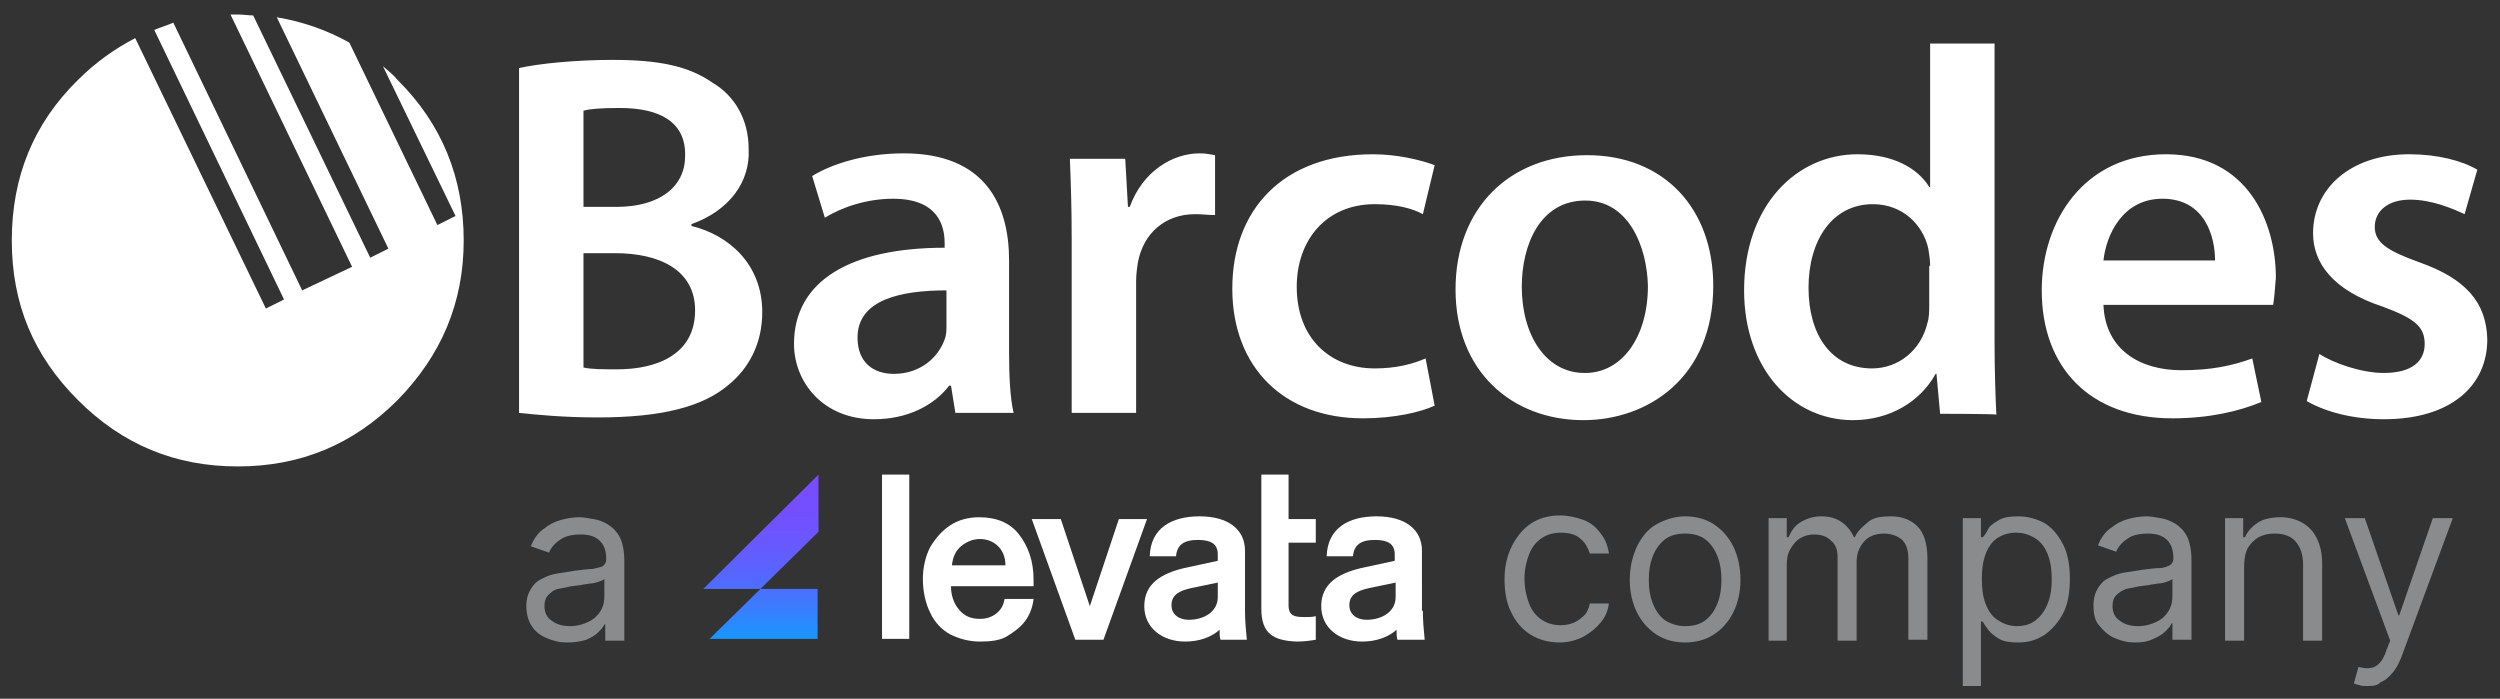
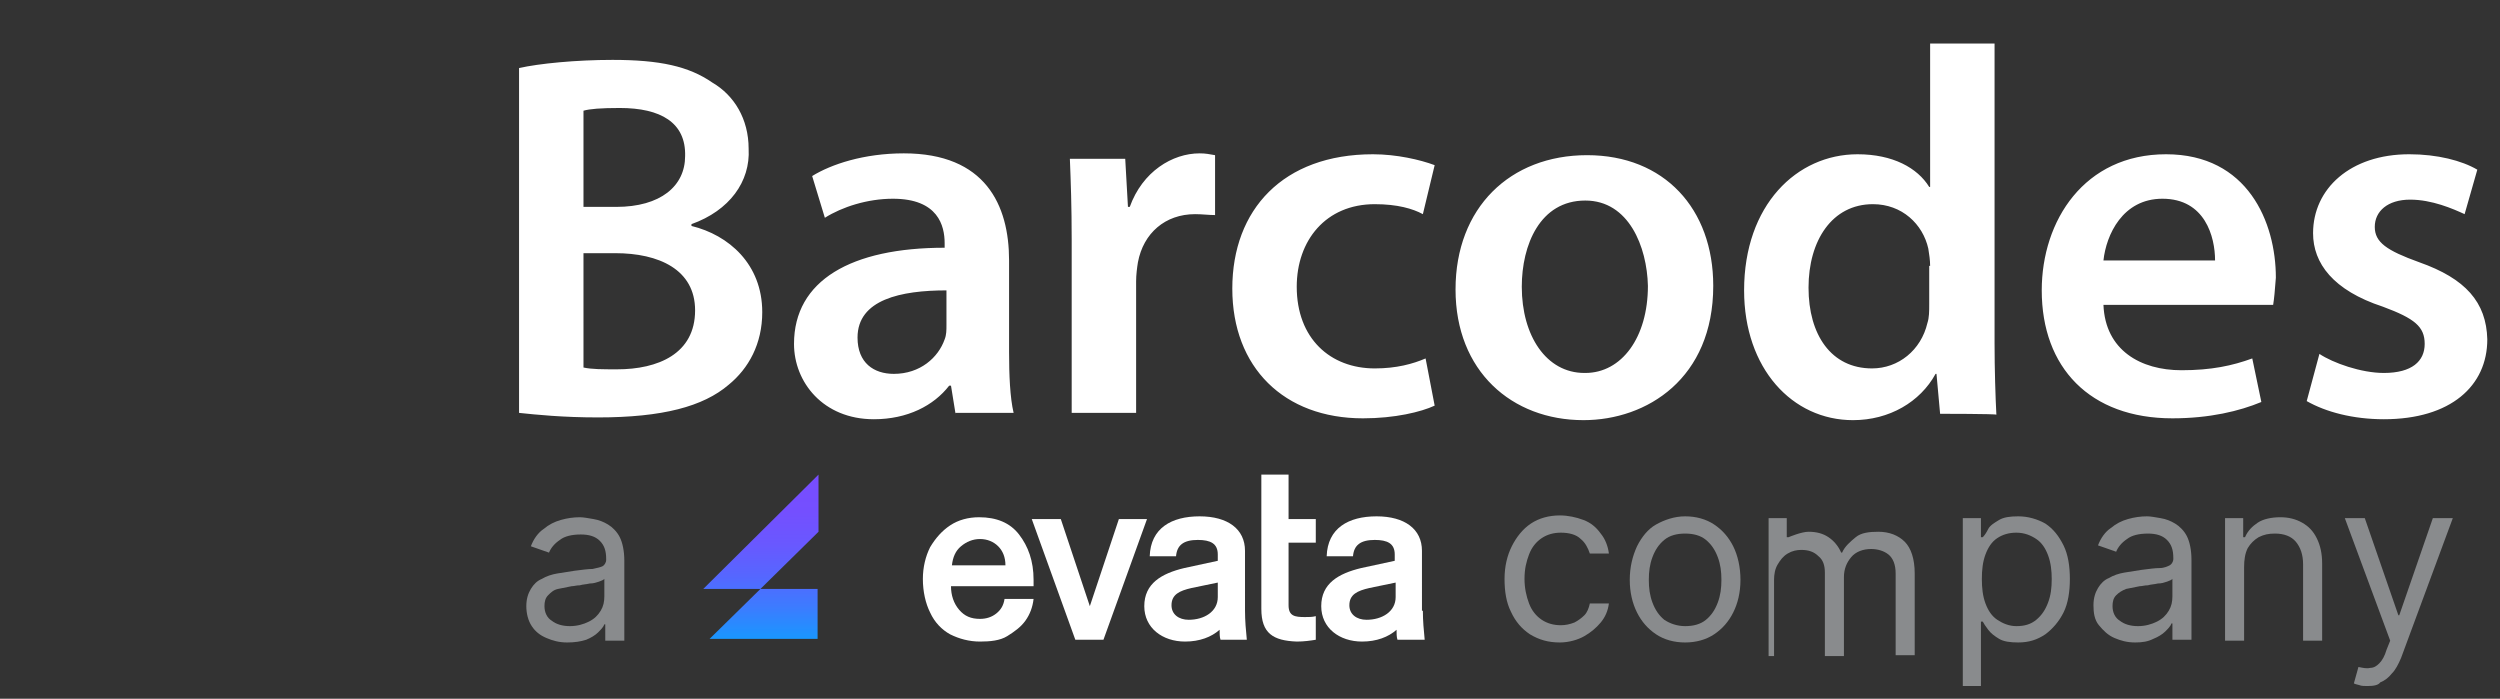
<svg xmlns="http://www.w3.org/2000/svg" version="1.1" id="Layer_1" x="0px" y="0px" viewBox="0 0 275.5 77" style="enable-background:new 0 0 275.5 77;" xml:space="preserve">
  <rect x="0" y="0" width="275.5" height="77" fill="#333333" stroke="none" />
  <style type="text/css">
	.st0{enable-background:new    ;}
	.st1{fill:#898B8D;}
	.st2{fill:#FFFFFF;}
	.st3{fill-rule:evenodd;clip-rule:evenodd;fill:url(#SVGID_1_);}
</style>
  <g>
    <g>
      <g class="st0">
        <path class="st1" d="M62.5,70.8c-0.9,0-1.6-0.2-2.3-0.5C59.5,70,59,69.6,58.6,69c-0.4-0.6-0.6-1.4-0.6-2.2c0-0.8,0.2-1.4,0.5-1.9     c0.3-0.5,0.7-0.9,1.2-1.1c0.5-0.3,1.1-0.5,1.7-0.6s1.2-0.2,1.9-0.3c0.8-0.1,1.5-0.2,2-0.2c0.5-0.1,0.9-0.2,1.1-0.3     c0.2-0.1,0.4-0.4,0.4-0.7v-0.1c0-0.9-0.2-1.5-0.7-2s-1.2-0.7-2.1-0.7c-1,0-1.8,0.2-2.3,0.6c-0.6,0.4-1,0.9-1.2,1.4l-2-0.7     c0.3-0.8,0.8-1.5,1.4-1.9c0.6-0.5,1.2-0.8,1.9-1c0.7-0.2,1.4-0.3,2.1-0.3c0.4,0,0.9,0.1,1.5,0.2c0.6,0.1,1.1,0.3,1.6,0.6     c0.5,0.3,1,0.8,1.3,1.4c0.3,0.6,0.5,1.5,0.5,2.6v8.8h-2.1v-1.8h-0.1c-0.1,0.3-0.4,0.6-0.7,0.9c-0.3,0.3-0.8,0.6-1.3,0.8     C64,70.7,63.3,70.8,62.5,70.8z M62.8,69c0.8,0,1.5-0.2,2.1-0.5s1-0.7,1.3-1.2c0.3-0.5,0.4-1,0.4-1.6v-1.9     c-0.1,0.1-0.3,0.2-0.6,0.3c-0.3,0.1-0.6,0.2-1,0.2c-0.4,0.1-0.8,0.1-1.1,0.2c-0.4,0-0.6,0.1-0.9,0.1c-0.5,0.1-1,0.2-1.5,0.3     s-0.8,0.4-1.1,0.7c-0.3,0.3-0.4,0.7-0.4,1.2c0,0.7,0.3,1.3,0.8,1.6C61.3,68.8,62,69,62.8,69z" />
      </g>
      <g class="st0">
        <path class="st1" d="M171.9,70.8c-1.3,0-2.3-0.3-3.3-0.9c-0.9-0.6-1.6-1.4-2.1-2.5c-0.5-1-0.7-2.2-0.7-3.6c0-1.4,0.3-2.6,0.8-3.6     s1.2-1.9,2.1-2.5c0.9-0.6,2-0.9,3.2-0.9c0.9,0,1.8,0.2,2.6,0.5s1.4,0.8,1.9,1.5c0.5,0.6,0.8,1.4,0.9,2.2h-2.1     c-0.2-0.6-0.5-1.2-1-1.6c-0.5-0.5-1.3-0.7-2.2-0.7c-0.8,0-1.5,0.2-2.1,0.6c-0.6,0.4-1.1,1-1.4,1.8s-0.5,1.6-0.5,2.7     c0,1,0.2,1.9,0.5,2.7c0.3,0.8,0.8,1.4,1.4,1.8c0.6,0.4,1.3,0.6,2.1,0.6c0.5,0,1-0.1,1.5-0.3c0.4-0.2,0.8-0.5,1.1-0.8     c0.3-0.3,0.5-0.8,0.6-1.3h2.1c-0.1,0.8-0.4,1.5-0.9,2.1c-0.5,0.6-1.1,1.1-1.8,1.5S172.9,70.8,171.9,70.8z" />
        <path class="st1" d="M185.7,70.8c-1.2,0-2.3-0.3-3.2-0.9s-1.6-1.4-2.1-2.4c-0.5-1-0.8-2.2-0.8-3.6c0-1.4,0.3-2.6,0.8-3.7     c0.5-1,1.2-1.9,2.1-2.4s2-0.9,3.2-0.9s2.3,0.3,3.2,0.9s1.6,1.4,2.1,2.4c0.5,1,0.8,2.3,0.8,3.7c0,1.4-0.3,2.6-0.8,3.6     c-0.5,1-1.2,1.8-2.1,2.4S186.9,70.8,185.7,70.8z M185.7,69c0.9,0,1.7-0.2,2.3-0.7c0.6-0.5,1-1.1,1.3-1.9c0.3-0.8,0.4-1.6,0.4-2.5     s-0.1-1.7-0.4-2.5c-0.3-0.8-0.7-1.4-1.3-1.9c-0.6-0.5-1.4-0.7-2.3-0.7s-1.7,0.2-2.3,0.7c-0.6,0.5-1,1.1-1.3,1.9     c-0.3,0.8-0.4,1.6-0.4,2.5s0.1,1.7,0.4,2.5c0.3,0.8,0.7,1.4,1.3,1.9C184,68.7,184.8,69,185.7,69z" />
-         <path class="st1" d="M194.9,70.5V57.1h2v2.1h0.2c0.3-0.7,0.7-1.3,1.4-1.7s1.4-0.6,2.2-0.6c0.9,0,1.6,0.2,2.2,0.6     c0.6,0.4,1.1,1,1.4,1.7h0.1c0.3-0.7,0.9-1.2,1.5-1.7s1.5-0.6,2.5-0.6c1.2,0,2.2,0.4,2.9,1.1s1.1,1.9,1.1,3.5v9h-2.1v-9     c0-1-0.3-1.7-0.8-2.1s-1.2-0.6-1.9-0.6c-0.9,0-1.7,0.3-2.2,0.9c-0.5,0.6-0.8,1.3-0.8,2.2v8.7h-2.1v-9.2c0-0.8-0.2-1.4-0.7-1.8     c-0.5-0.5-1.1-0.7-1.9-0.7c-0.5,0-1,0.1-1.5,0.4c-0.5,0.3-0.8,0.7-1.1,1.2c-0.3,0.5-0.4,1.1-0.4,1.7v8.4H194.9z" />
+         <path class="st1" d="M194.9,70.5V57.1h2v2.1h0.2s1.4-0.6,2.2-0.6c0.9,0,1.6,0.2,2.2,0.6     c0.6,0.4,1.1,1,1.4,1.7h0.1c0.3-0.7,0.9-1.2,1.5-1.7s1.5-0.6,2.5-0.6c1.2,0,2.2,0.4,2.9,1.1s1.1,1.9,1.1,3.5v9h-2.1v-9     c0-1-0.3-1.7-0.8-2.1s-1.2-0.6-1.9-0.6c-0.9,0-1.7,0.3-2.2,0.9c-0.5,0.6-0.8,1.3-0.8,2.2v8.7h-2.1v-9.2c0-0.8-0.2-1.4-0.7-1.8     c-0.5-0.5-1.1-0.7-1.9-0.7c-0.5,0-1,0.1-1.5,0.4c-0.5,0.3-0.8,0.7-1.1,1.2c-0.3,0.5-0.4,1.1-0.4,1.7v8.4H194.9z" />
        <path class="st1" d="M216.3,75.6V57.1h2v2.1h0.2c0.2-0.2,0.4-0.5,0.6-0.9s0.7-0.7,1.2-1c0.5-0.3,1.2-0.4,2.1-0.4     c1.1,0,2.1,0.3,3,0.8c0.9,0.6,1.5,1.4,2,2.4c0.5,1,0.7,2.3,0.7,3.7c0,1.4-0.2,2.7-0.7,3.7c-0.5,1-1.2,1.8-2,2.4     c-0.9,0.6-1.8,0.9-3,0.9c-0.9,0-1.6-0.1-2.1-0.4c-0.5-0.3-0.9-0.6-1.2-1c-0.3-0.4-0.5-0.7-0.6-0.9h-0.2v7.1H216.3z M218.4,63.8     c0,1,0.1,1.9,0.4,2.7c0.3,0.8,0.7,1.4,1.3,1.8c0.6,0.4,1.3,0.7,2.1,0.7c0.9,0,1.6-0.2,2.2-0.7c0.6-0.5,1-1.1,1.3-1.9     s0.4-1.6,0.4-2.6c0-0.9-0.1-1.8-0.4-2.6c-0.3-0.8-0.7-1.4-1.3-1.8c-0.6-0.4-1.3-0.7-2.2-0.7c-0.8,0-1.5,0.2-2.1,0.6     c-0.6,0.4-1,1-1.3,1.8C218.5,61.9,218.4,62.8,218.4,63.8z" />
        <path class="st1" d="M235.3,70.8c-0.9,0-1.6-0.2-2.3-0.5c-0.7-0.3-1.2-0.8-1.7-1.4s-0.6-1.4-0.6-2.2c0-0.8,0.2-1.4,0.5-1.9     c0.3-0.5,0.7-0.9,1.2-1.1c0.5-0.3,1.1-0.5,1.7-0.6c0.6-0.1,1.2-0.2,1.9-0.3c0.8-0.1,1.5-0.2,2-0.2s0.9-0.2,1.1-0.3     s0.4-0.4,0.4-0.7v-0.1c0-0.9-0.2-1.5-0.7-2c-0.5-0.5-1.2-0.7-2.1-0.7c-1,0-1.8,0.2-2.3,0.6c-0.6,0.4-1,0.9-1.2,1.4l-2-0.7     c0.3-0.8,0.8-1.5,1.4-1.9c0.6-0.5,1.2-0.8,1.9-1s1.4-0.3,2.1-0.3c0.4,0,0.9,0.1,1.5,0.2c0.6,0.1,1.1,0.3,1.6,0.6     c0.5,0.3,1,0.8,1.3,1.4c0.3,0.6,0.5,1.5,0.5,2.6v8.8h-2.1v-1.8h-0.1c-0.1,0.3-0.4,0.6-0.7,0.9s-0.8,0.6-1.3,0.8     C236.7,70.7,236.1,70.8,235.3,70.8z M235.6,69c0.8,0,1.5-0.2,2.1-0.5s1-0.7,1.3-1.2c0.3-0.5,0.4-1,0.4-1.6v-1.9     c-0.1,0.1-0.3,0.2-0.6,0.3c-0.3,0.1-0.6,0.2-1,0.2c-0.4,0.1-0.8,0.1-1.1,0.2c-0.4,0-0.6,0.1-0.9,0.1c-0.5,0.1-1,0.2-1.5,0.3     c-0.5,0.2-0.8,0.4-1.1,0.7c-0.3,0.3-0.4,0.7-0.4,1.2c0,0.7,0.3,1.3,0.8,1.6C234.1,68.8,234.8,69,235.6,69z" />
        <path class="st1" d="M247.3,62.5v8.1h-2.1V57.1h2v2.1h0.2c0.3-0.7,0.8-1.2,1.4-1.6c0.6-0.4,1.5-0.6,2.5-0.6     c0.9,0,1.7,0.2,2.4,0.6c0.7,0.4,1.2,0.9,1.6,1.7s0.6,1.7,0.6,2.8v8.5h-2.1v-8.4c0-1.1-0.3-1.9-0.8-2.5c-0.5-0.6-1.3-0.9-2.3-0.9     c-0.7,0-1.2,0.1-1.8,0.4c-0.5,0.3-0.9,0.7-1.2,1.2C247.4,61,247.3,61.7,247.3,62.5z" />
        <path class="st1" d="M260.9,75.6c-0.3,0-0.7,0-0.9-0.1c-0.3-0.1-0.5-0.1-0.6-0.2l0.5-1.8c0.5,0.1,0.9,0.2,1.3,0.1     c0.4,0,0.7-0.2,1-0.5c0.3-0.3,0.6-0.8,0.8-1.5l0.4-1l-5-13.5h2.2l3.7,10.7h0.1l3.7-10.7h2.2l-5.7,15.4c-0.3,0.7-0.6,1.3-1,1.7     c-0.4,0.5-0.8,0.8-1.3,1C262.1,75.5,261.6,75.6,260.9,75.6z" />
      </g>
      <g>
        <g>
          <path class="st2" d="M108,70.7c-1.2,0-2.3-0.3-3.3-0.8c-0.9-0.5-1.7-1.3-2.2-2.4c-0.5-1-0.8-2.3-0.8-3.7c0-1.3,0.3-2.5,0.8-3.5      c0.6-1,1.3-1.8,2.2-2.4c0.9-0.6,2-0.9,3.2-0.9c1.9,0,3.4,0.6,4.4,1.9s1.6,2.9,1.6,5v0.7h-9.1c0,1,0.3,1.9,0.9,2.6      c0.6,0.7,1.3,1,2.3,1c0.7,0,1.3-0.2,1.8-0.6c0.5-0.4,0.8-0.9,0.9-1.6h3.2c-0.1,0.9-0.4,1.7-0.9,2.4c-0.5,0.7-1.2,1.2-2,1.7      S109.1,70.7,108,70.7L108,70.7z M110.8,62.3c0-0.9-0.3-1.6-0.8-2.1c-0.5-0.5-1.2-0.8-2-0.8s-1.5,0.3-2.1,0.8      c-0.6,0.5-0.9,1.2-1,2.1H110.8L110.8,62.3z" />
-           <path class="st2" d="M100.2,52.3v18.1h-3V52.3H100.2z" />
          <path class="st2" d="M121.6,70.5h-3.1l-4.8-13.3h3.2l3.2,9.6l3.2-9.6h3.1L121.6,70.5L121.6,70.5z" />
          <path class="st2" d="M137.2,67.3c0,1.1,0.1,2.2,0.2,3.2h-2.9c-0.1-0.3-0.1-0.7-0.1-1.1c-0.9,0.8-2.2,1.3-3.8,1.3      c-2.5,0-4.5-1.5-4.5-3.9c0-2.5,1.9-3.6,4.4-4.2l3.7-0.8v-0.7c0-1.2-0.8-1.6-2.2-1.6c-1.6,0-2.3,0.6-2.4,1.8h-2.9      c0.1-3.1,2.4-4.4,5.5-4.4s5,1.4,5,3.8V67.3L137.2,67.3z M134.2,65.8v-1.6l-2.9,0.6c-1.3,0.3-2.2,0.7-2.2,1.9      c0,1,0.8,1.6,1.9,1.6C132.7,68.3,134.2,67.4,134.2,65.8L134.2,65.8z" />
          <path class="st2" d="M139,67.1V52.3h3v4.9h3v2.6h-3v6.9c0,1.2,0.7,1.3,1.8,1.3c0.5,0,0.8,0,1.2-0.1v2.6      c-0.6,0.1-1.3,0.2-2.1,0.2C140.3,70.6,139,69.8,139,67.1L139,67.1z" />
          <path class="st2" d="M156.8,67.3c0,1.1,0.1,2.2,0.2,3.2H154c-0.1-0.3-0.1-0.7-0.1-1.1c-0.9,0.8-2.2,1.3-3.8,1.3      c-2.5,0-4.5-1.5-4.5-3.9c0-2.5,1.9-3.6,4.4-4.2l3.7-0.8v-0.7c0-1.2-0.8-1.6-2.2-1.6c-1.6,0-2.3,0.6-2.4,1.8h-2.9      c0.1-3.1,2.4-4.4,5.5-4.4s5,1.4,5,3.8V67.3L156.8,67.3z M153.8,65.8v-1.6l-2.9,0.6c-1.3,0.3-2.2,0.7-2.2,1.9      c0,1,0.8,1.6,1.9,1.6C152.3,68.3,153.8,67.4,153.8,65.8L153.8,65.8z" />
        </g>
        <linearGradient id="SVGID_1_" gradientUnits="userSpaceOnUse" x1="83.83" y1="25.66" x2="83.83" y2="7.53" gradientTransform="matrix(1 0 0 -1 0 78)">
          <stop offset="0" style="stop-color:#784DFF" />
          <stop offset="0.22" style="stop-color:#744FFF" />
          <stop offset="0.42" style="stop-color:#6958FF" />
          <stop offset="0.61" style="stop-color:#5666FF" />
          <stop offset="0.8" style="stop-color:#3D7BFF" />
          <stop offset="0.98" style="stop-color:#1C94FF" />
          <stop offset="1" style="stop-color:#1898FF" />
        </linearGradient>
        <path class="st3" d="M90.2,58.6v-6.3L77.5,64.9h6.3l-5.6,5.5h11.9v-5.5h-6.3L90.2,58.6L90.2,58.6z" />
      </g>
    </g>
    <g>
-       <path class="st2" d="M43.9,8.9c-0.5-0.6-1.1-1.1-1.7-1.6l8,16.5l-2,1L38.5,4.7c-2.5-1.4-5.1-2.3-8-2.8l12.3,25.5l-2,1L27.9,1.7    c-0.5,0-1.1-0.1-1.7-0.1c-0.3,0-0.6,0-0.8,0l13.4,27.8L33.3,32L19.1,2.5C18.4,2.8,17.7,3,17,3.3L31.3,33l-2,1L14.9,4.2    c-2.3,1.2-4.4,2.7-6.3,4.6c-4.9,4.8-7.3,10.7-7.3,17.7s2.4,12.7,7.3,17.6c4.9,4.9,10.7,7.3,17.6,7.3s12.7-2.4,17.6-7.3    c4.8-4.9,7.3-10.7,7.3-17.6S48.7,13.7,43.9,8.9z" />
      <path class="st2" d="M76.2,24.7v0.2c4.1,1,7.8,4.2,7.8,9.5c0,3.5-1.5,6.2-3.7,8c-2.8,2.4-7.3,3.6-14.4,3.6c-3.9,0-6.8-0.3-8.7-0.5    v-38c2.2-0.5,6.3-0.9,10.3-0.9c5.2,0,8.4,0.7,11,2.5c2.4,1.4,4,4,4,7.3C82.7,20,80.4,23.2,76.2,24.7L76.2,24.7L76.2,24.7z     M64.3,40.5c0.9,0.2,2.1,0.2,3.7,0.2c4.5,0,8.6-1.7,8.6-6.5c0-4.5-4-6.3-8.8-6.3h-3.5L64.3,40.5C64.3,40.5,64.3,40.5,64.3,40.5z     M68.3,11.9c-2.1,0-3.3,0.1-4,0.3v10.6h3.6c4.9,0,7.6-2.3,7.6-5.6C75.6,13.5,72.8,11.9,68.3,11.9L68.3,11.9L68.3,11.9z     M105.3,45.6l-0.5-3.1h-0.2c-1.7,2.2-4.6,3.7-8.3,3.7c-5.6,0-8.8-4.1-8.8-8.3c0-7,6.3-10.6,16.6-10.6v-0.5c0-1.9-0.7-4.9-5.7-4.9    c-2.8,0-5.6,0.9-7.5,2.1l-1.4-4.6c2.1-1.3,5.7-2.5,10.1-2.5c9,0,11.6,5.7,11.6,11.8v10.1c0,2.5,0.1,5,0.5,6.7H105.3z M104.3,32    c-5,0-9.8,1-9.8,5.2c0,2.8,1.8,4,4,4c2.9,0,4.9-1.8,5.6-3.8c0.2-0.5,0.2-1,0.2-1.6V32C104.3,32,104.3,32,104.3,32z M131.7,23.6    c-3.3,0-5.7,2.1-6.3,5.3c-0.1,0.6-0.2,1.4-0.2,2.1v14.5h-7.1v-19c0-3.8-0.1-6.5-0.2-9h6.1l0.3,5.3h0.2c1.4-3.9,4.7-5.9,7.7-5.9    c0.7,0,1.1,0.1,1.7,0.2v6.6C133.2,23.7,132.5,23.6,131.7,23.6L131.7,23.6L131.7,23.6z M156.8,23.6c-1.1-0.6-2.8-1.1-5.3-1.1    c-5.4,0-8.6,4-8.6,9.1c0,5.7,3.7,9,8.6,9c2.4,0,4.2-0.5,5.6-1.1l1,5.2c-1.5,0.7-4.4,1.4-7.9,1.4c-8.7,0-14.4-5.6-14.4-14.3    S141.4,17,151.3,17c2.6,0,5.2,0.6,6.8,1.2L156.8,23.6L156.8,23.6L156.8,23.6z M174.5,46.3L174.5,46.3c-7.9,0-14.1-5.4-14.1-14.4    s6-14.8,14.5-14.8s13.9,5.9,13.9,14.4C188.8,41.7,181.5,46.3,174.5,46.3L174.5,46.3L174.5,46.3z M174.7,22.1c-5,0-7,4.9-7,9.5    c0,5.4,2.7,9.5,6.9,9.5h0.1c4,0,6.9-3.9,6.9-9.6C181.5,27.2,179.5,22.1,174.7,22.1L174.7,22.1L174.7,22.1z M213.8,45.6l-0.4-4.4    h-0.1c-1.7,3.1-5.1,5.1-9.1,5.1c-6.7,0-12-5.7-12-14.3C192.2,22.6,198,17,204.7,17c3.9,0,6.6,1.5,7.9,3.6h0.1V4.8h7.1v33    c0,2.9,0.1,6,0.2,7.9C220,45.6,213.8,45.6,213.8,45.6z M212.7,29.3c0-0.6-0.1-1.3-0.2-1.9c-0.6-2.7-2.9-4.9-6.1-4.9    c-4.5,0-7.1,4-7.1,9.2s2.5,8.9,7,8.9c2.9,0,5.4-2,6.1-5c0.2-0.6,0.2-1.3,0.2-2.1V29.3L212.7,29.3L212.7,29.3z M250.5,33.6h-18.7    c0.2,5,4.1,7.2,8.6,7.2c3.3,0,5.6-0.5,7.8-1.3l1,4.8c-2.4,1-5.7,1.8-9.8,1.8c-9.1,0-14.4-5.6-14.4-14.1c0-7.7,4.7-15,13.7-15    s12.1,7.5,12.1,13.6C250.7,32,250.6,33,250.5,33.6L250.5,33.6L250.5,33.6z M238.3,21.9c-4.4,0-6.2,4-6.5,6.8h12.3    C244.1,26.1,243,21.9,238.3,21.9L238.3,21.9L238.3,21.9z M265.6,22c-2.5,0-3.9,1.3-3.9,3s1.3,2.6,4.9,3.9c5.1,1.8,7.4,4.4,7.5,8.5    c0,5.1-4,8.8-11.4,8.8c-3.4,0-6.4-0.8-8.5-2l1.4-5.2c1.5,1,4.6,2.1,7.1,2.1c3.1,0,4.5-1.3,4.5-3.2s-1.1-2.8-4.6-4.1    c-5.5-1.8-7.7-4.8-7.7-8.1c0-4.9,4.1-8.7,10.6-8.7c3.1,0,5.8,0.7,7.5,1.7l-1.4,4.9C270.3,23,268,22,265.6,22L265.6,22L265.6,22z" />
    </g>
  </g>
</svg>